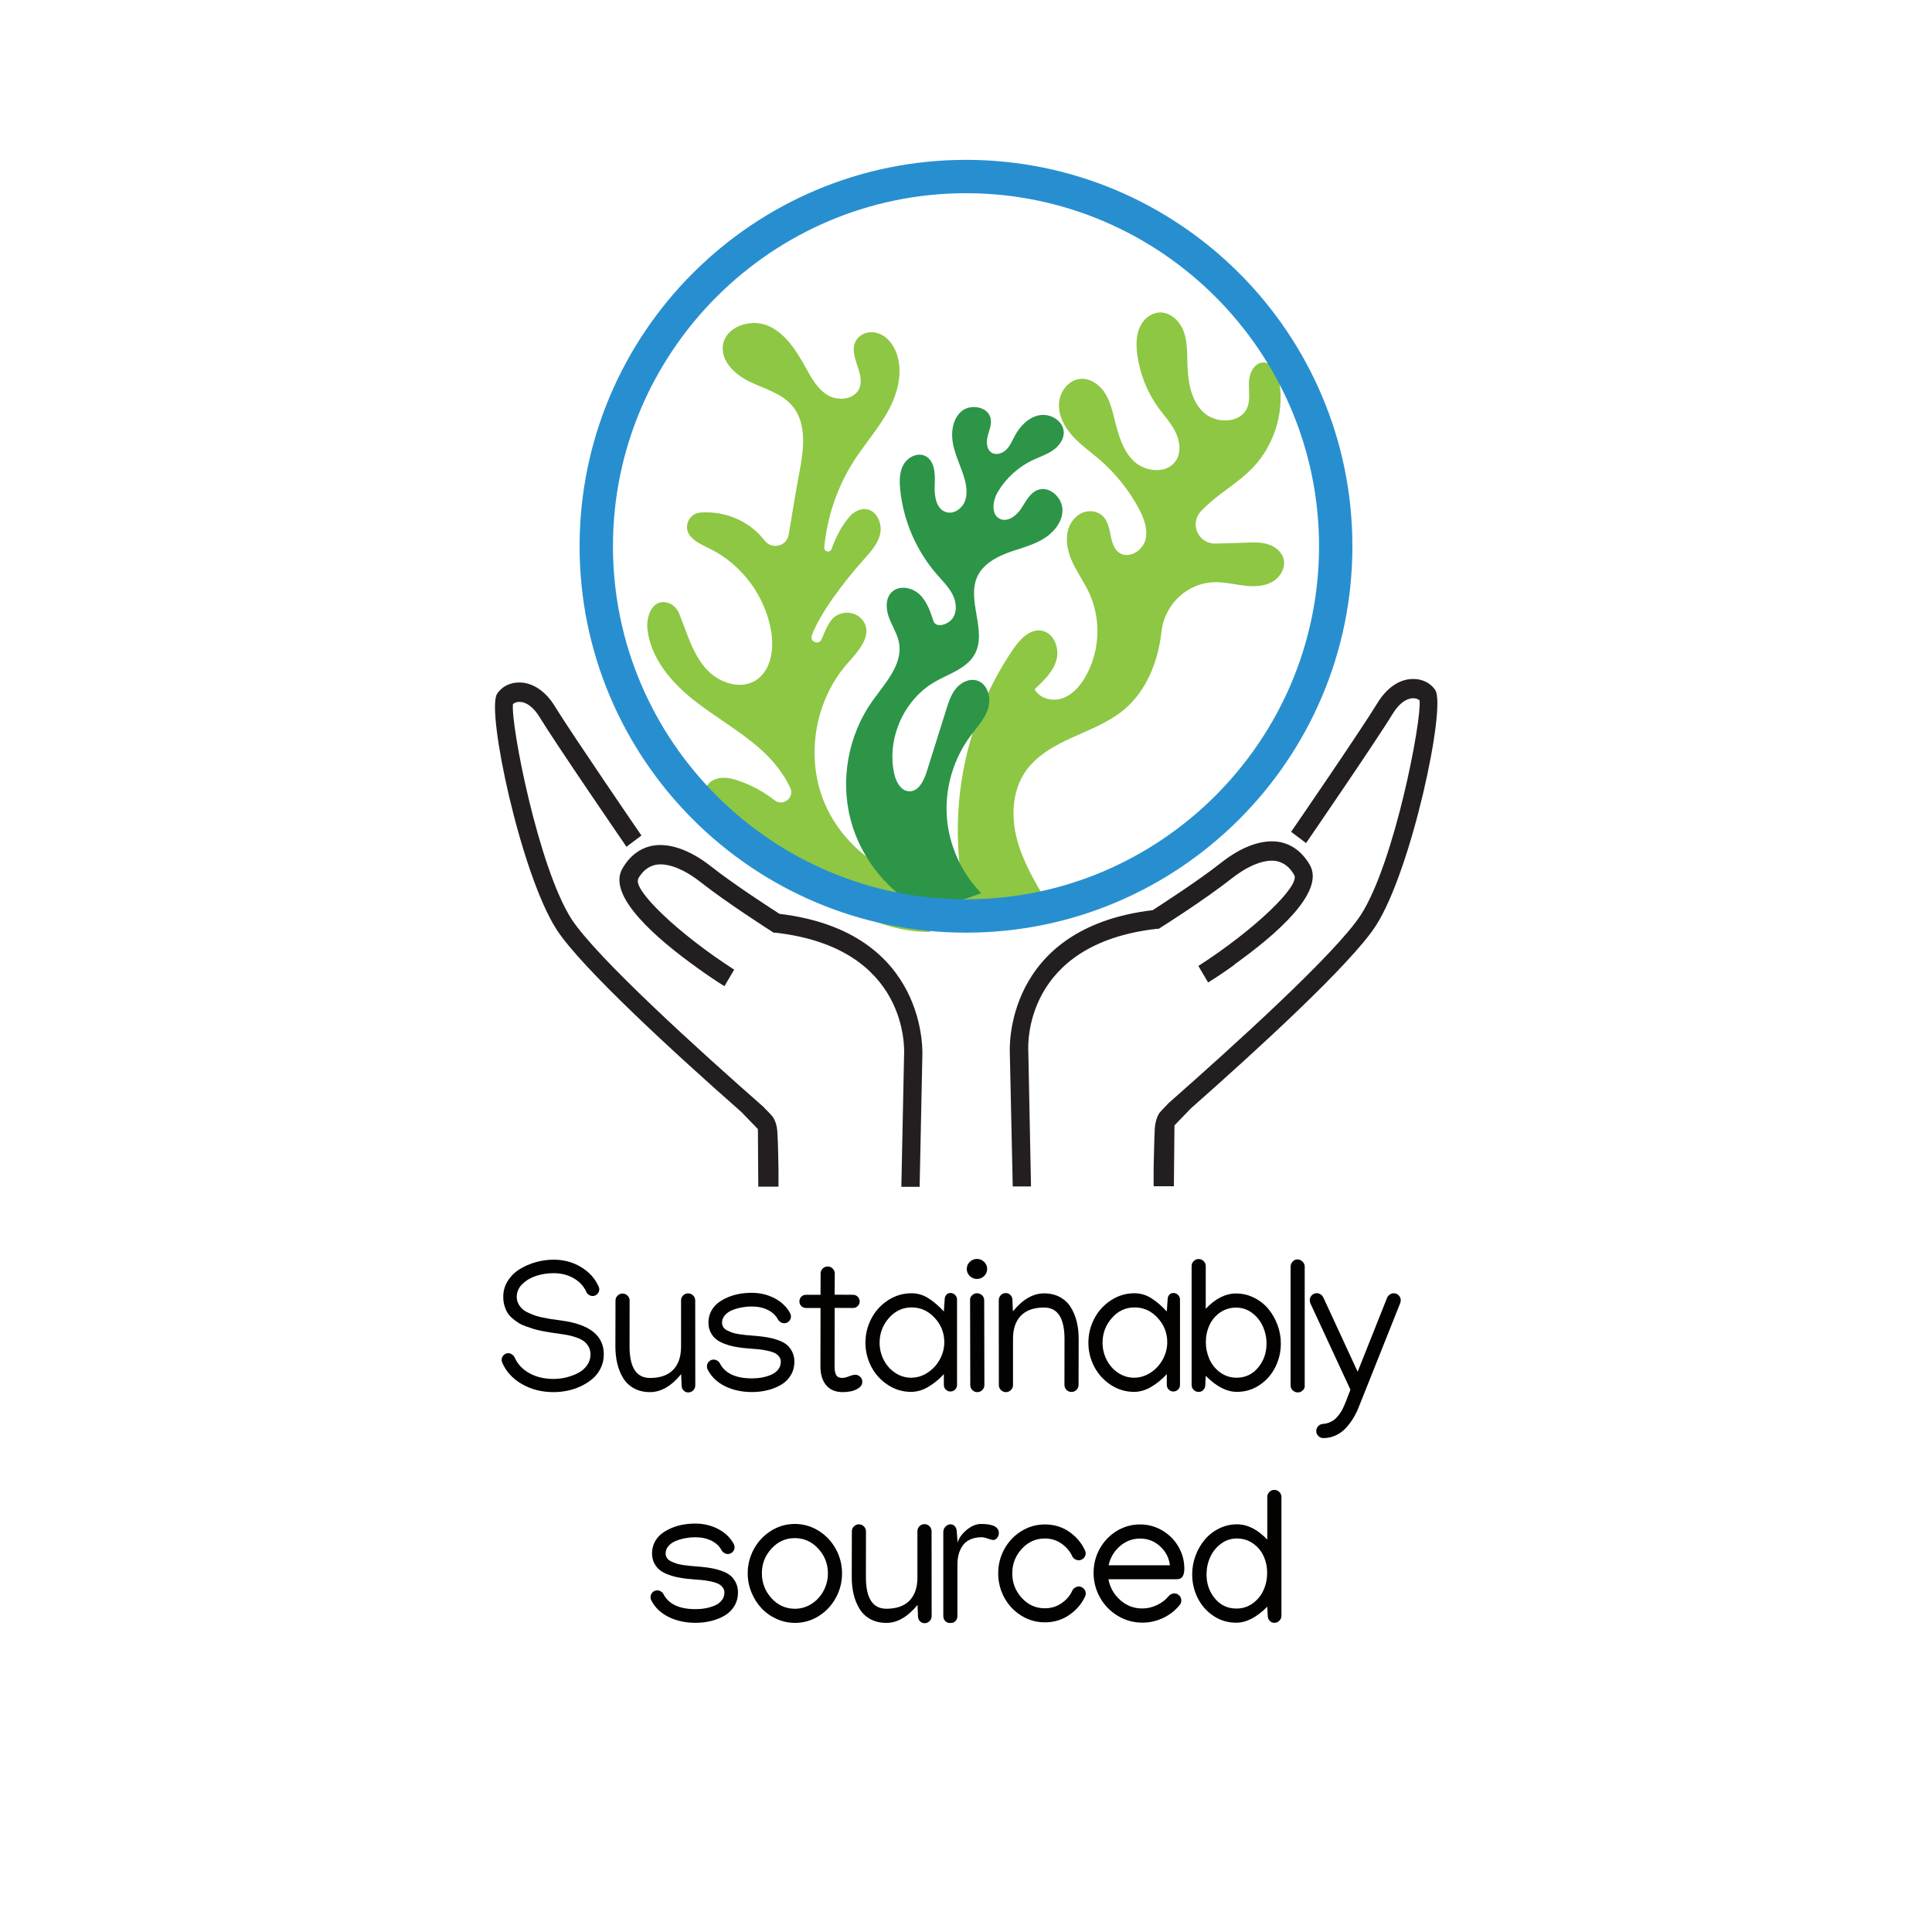
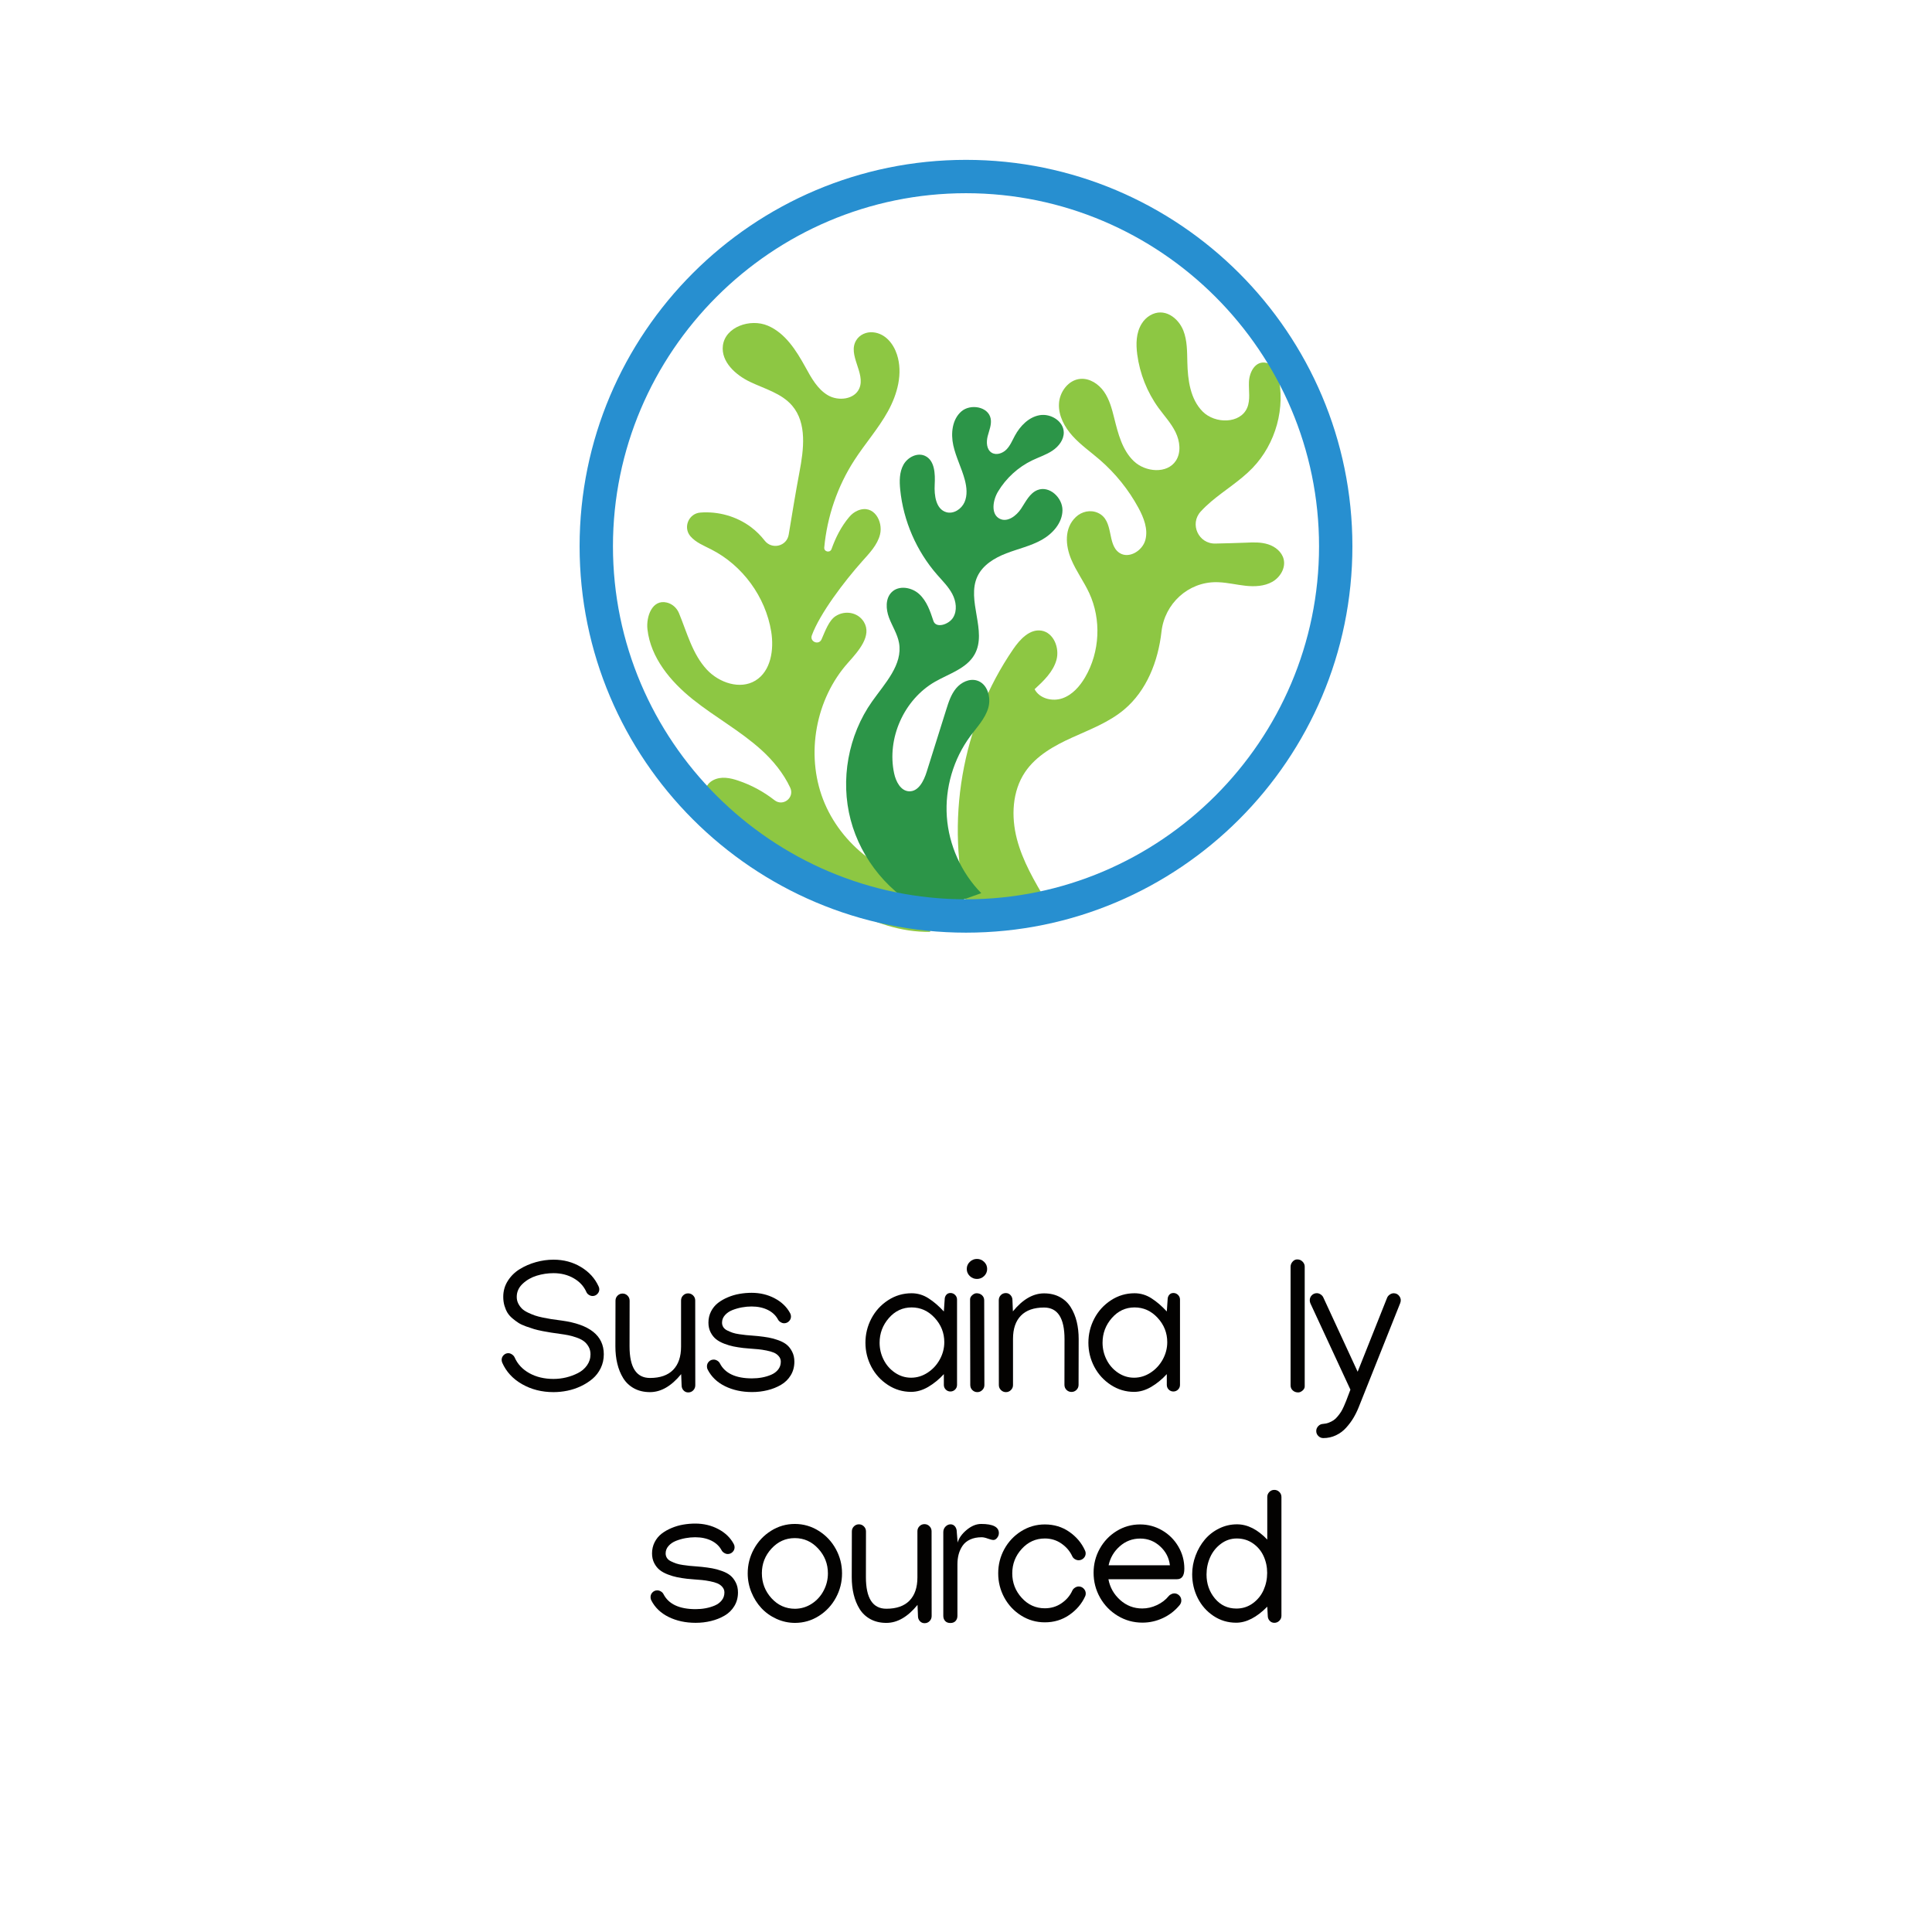
<svg xmlns="http://www.w3.org/2000/svg" version="1.2" preserveAspectRatio="xMidYMid meet" height="1080" viewBox="0 0 810 810" zoomAndPan="magnify" width="1080">
  <defs>
    <clipPath id="fdded4d88b">
-       <path d="M 207 284.586 L 603 284.586 L 603 497.586 L 207 497.586 Z M 207 284.586" />
-     </clipPath>
+       </clipPath>
    <clipPath id="2cf02bf840">
      <path d="M 243 67.02 L 567 67.02 L 567 391.02 L 243 391.02 Z M 243 67.02" />
    </clipPath>
  </defs>
  <g id="77633456f7">
    <g clip-path="url(#fdded4d88b)" clip-rule="nonzero">
      <path d="M 517.75 404.332 C 513.594 407.348 509.68 409.957 506.504 411.91 L 502.426 404.984 C 525.734 389.984 545.215 371.398 542.605 366.832 C 540.73 363.574 538.285 361.699 535.352 361.047 C 530.465 360.066 523.617 362.676 516.609 368.137 C 505.359 377.023 487.27 388.516 486.535 388.926 L 485.801 389.414 L 484.988 389.414 C 428.914 395.773 431.035 438.648 431.117 440.523 L 432.258 497.422 L 424.594 497.422 L 423.371 441.176 C 423.371 440.688 420.438 389.086 483.273 381.59 C 486.781 379.305 502.266 369.359 511.961 361.699 C 520.848 354.688 529.648 351.672 536.738 353.059 C 541.871 354.117 546.109 357.379 549.125 362.594 C 555.809 374.09 534.457 392.266 517.586 404.332 Z M 601.855 289.477 C 599.902 286.379 596.316 284.586 592.32 284.668 C 586.777 284.668 581.32 288.414 577.488 294.773 C 570.805 305.777 541.629 348.328 541.301 348.738 L 547.578 353.465 C 548.801 351.672 577.164 310.344 584.008 299.094 C 586.453 295.102 589.469 292.816 592.402 292.734 C 593.707 292.734 594.602 293.145 595.172 293.633 C 596.07 302.273 584.578 361.781 570.562 383.543 C 560.211 399.602 516.445 439.137 489.875 462.531 C 489.633 462.695 489.469 463.023 489.223 463.266 C 488.082 464.406 486.859 465.629 486.047 466.691 C 486.047 466.691 484.496 468.809 484.172 472.805 C 483.926 476.797 483.684 488.945 483.684 488.945 C 483.602 493.426 483.684 496.77 483.684 497.34 L 492.16 497.34 L 492.402 471.824 L 499.332 464.652 C 526.387 440.77 566.484 404.168 576.836 388.109 C 591.832 364.797 606.34 296.484 601.773 289.395 Z M 267.547 368.383 C 269.422 365.121 271.867 363.246 274.801 362.594 C 279.691 361.617 286.535 364.227 293.543 369.688 C 304.793 378.57 322.883 390.066 323.617 390.555 L 324.352 391.043 L 325.168 391.043 C 381.238 397.402 379.117 440.277 379.039 442.152 L 377.895 497.586 L 385.559 497.586 L 386.699 442.727 C 386.699 442.234 389.633 390.637 326.797 383.137 C 323.293 380.855 307.809 370.91 298.109 363.246 C 289.227 356.238 280.422 353.223 273.332 354.605 C 268.199 355.668 263.961 358.926 260.945 364.145 C 254.262 375.637 275.613 393.816 292.484 405.879 C 296.641 408.895 300.555 411.504 303.73 413.461 L 307.809 406.531 C 284.496 391.531 265.02 372.949 267.629 368.383 Z M 317.75 473.457 L 317.914 497.504 L 326.387 497.504 C 326.387 495.953 326.387 493.59 326.387 490.574 C 326.387 490.574 326.227 478.43 325.898 474.434 C 325.656 470.441 324.023 468.32 324.023 468.32 C 323.211 467.262 321.988 465.957 320.848 464.898 C 320.602 464.652 320.438 464.406 320.195 464.164 C 293.625 440.852 249.859 401.234 239.512 385.176 C 225.656 363.328 214.082 303.824 215.059 295.184 C 215.633 294.691 216.609 294.203 217.832 294.285 C 220.766 294.285 223.781 296.648 226.227 300.645 C 233.07 311.891 261.434 353.223 262.656 355.016 L 268.93 350.285 C 268.605 349.879 239.512 307.328 232.746 296.324 C 228.914 289.883 223.453 286.215 217.914 286.133 C 213.918 286.051 210.332 287.844 208.379 290.941 C 203.812 298.035 218.32 366.344 233.316 389.656 C 243.668 405.715 283.766 442.398 310.82 466.203 L 317.75 473.375 Z M 317.75 473.457" style="stroke:none;fill-rule:nonzero;fill:#231f20;fill-opacity:1;" />
    </g>
    <path d="M 389.93 390.688 C 365.578 391.016 344.469 374.93 325.504 359.641 C 317.141 352.891 308.773 346.141 300.395 339.391 C 297.82 337.316 295.004 334.758 295.719 331.227 C 296.09 329.379 297.406 327.895 299.078 327.051 C 302.438 325.363 306.156 326.148 309.547 327.293 C 315.023 329.137 320.172 331.926 324.719 335.488 C 328.324 338.305 333.242 334.371 331.297 330.223 C 328.496 324.246 324.105 318.84 319.184 314.395 C 310.332 306.383 299.707 300.621 290.398 293.156 C 281.086 285.691 272.793 275.723 271.449 263.867 C 270.836 258.449 273.453 251.199 279.527 252.613 C 281.859 253.156 283.762 254.875 284.676 257.09 C 288.008 265.156 290.312 274.281 296.375 280.773 C 301.508 286.262 310.277 289.238 316.695 285.348 C 323.23 281.371 324.562 272.348 323.332 264.785 C 320.957 250.227 311.332 237.039 298.191 230.348 C 295.117 228.773 291.742 227.461 289.48 224.844 C 289.453 224.812 289.438 224.785 289.41 224.758 C 286.309 221.051 288.766 215.289 293.586 214.902 C 301.109 214.301 308.844 216.477 314.879 221.008 C 317.027 222.625 318.941 224.527 320.586 226.645 C 323.633 230.562 329.867 229.047 330.668 224.141 C 332.113 215.434 333.516 206.723 335.16 198.016 C 336.977 188.461 338.418 177.422 332.086 170.043 C 327.664 164.895 320.645 163.051 314.523 160.133 C 308.387 157.215 302.254 151.664 303.066 144.93 C 304.027 137.023 314.566 133.418 321.902 136.535 C 329.238 139.652 333.816 146.918 337.66 153.895 C 340.121 158.371 342.695 163.121 347.086 165.707 C 351.488 168.297 358.297 167.496 360.285 162.805 C 362.988 156.426 355.25 148.832 358.957 142.699 C 360.414 140.281 363.246 139.051 366.062 139.324 C 371.184 139.809 374.57 144.086 376.059 148.648 C 378.617 156.527 376.258 165.25 372.242 172.5 C 368.223 179.754 362.66 186.016 358.168 192.98 C 351.105 203.906 346.785 216.562 345.57 229.52 C 345.398 231.363 348 231.934 348.617 230.203 C 350.348 225.387 352.621 220.809 356.051 216.734 C 357.023 215.574 358.238 214.633 359.629 214.047 C 366.336 211.258 370.309 218.578 368.965 224.055 C 367.863 228.516 364.477 231.965 361.414 235.395 C 353.922 243.805 343.727 257.219 340.363 266.387 C 339.391 269.059 343.297 270.648 344.441 268.043 C 346 264.469 347.559 260.094 350.348 258.305 C 354.32 255.746 359.699 256.703 362.172 260.723 C 365.691 266.484 359.984 272.891 355.594 277.797 C 341.953 293.027 337.734 316.082 345.082 335.156 C 352.434 354.234 371.055 368.477 391.391 370.609 C 390.602 377.332 390.773 383.938 389.93 390.688 Z M 389.93 390.688" style="stroke:none;fill-rule:nonzero;fill:#8dc743;fill-opacity:1;" />
    <path d="M 509.586 227.887 C 502.504 228.102 498.617 219.68 503.406 214.461 C 504.766 212.973 506.238 211.586 507.738 210.312 C 513.418 205.492 519.91 201.605 525.086 196.242 C 534.898 186.074 539.16 170.801 535.742 157.043 C 535.152 154.684 533.395 152.738 531.035 152.152 C 526.359 151.008 523.801 155.957 523.629 160.117 C 523.469 163.766 524.301 167.582 522.898 170.941 C 520.039 177.75 509.426 177.777 504.223 172.543 C 499.016 167.309 497.973 159.301 497.801 151.922 C 497.688 147.402 497.773 142.758 496.113 138.566 C 493.98 133.219 488.09 128.727 482.141 132.246 C 480.695 133.102 479.496 134.332 478.625 135.762 C 476.277 139.609 476.223 144.215 476.793 148.578 C 477.852 156.641 480.941 164.438 485.715 171.016 C 488.16 174.375 491.051 177.465 492.867 181.211 C 494.684 184.941 495.27 189.648 493.012 193.137 C 489.348 198.785 480.211 197.984 475.348 193.336 C 470.484 188.691 468.758 181.754 467.125 175.219 C 466.168 171.387 465.137 167.48 462.879 164.234 C 460.617 160.988 456.871 158.516 452.938 158.844 C 447.934 159.273 444.188 164.309 443.973 169.328 C 443.742 174.348 446.348 179.121 449.723 182.84 C 453.098 186.559 457.258 189.461 461.062 192.75 C 467.625 198.43 473.16 205.293 477.293 212.914 C 479.539 217.062 481.426 221.852 480.195 226.402 C 478.965 230.949 473.273 234.41 469.344 231.805 C 463.906 228.219 467.227 218.25 460.391 215.059 C 457.258 213.602 453.555 214.387 451.039 216.777 C 446.09 221.469 446.676 228.73 449.137 234.566 C 451.195 239.484 454.441 243.832 456.672 248.668 C 461.793 259.75 461.133 273.32 454.984 283.875 C 452.738 287.723 449.605 291.312 445.402 292.77 C 441.199 294.23 435.82 292.898 433.762 288.953 C 437.582 285.434 441.555 281.66 442.93 276.652 C 444.301 271.648 441.742 265.215 436.621 264.398 C 431.73 263.613 427.656 268 424.852 272.078 C 403.145 303.652 396.051 344.867 405.934 381.891 L 438.723 377.902 C 433.777 369.566 428.758 361.086 426.324 351.703 C 423.895 342.324 424.352 331.727 429.773 323.688 C 434.406 316.824 442 312.621 449.535 309.203 C 457.07 305.785 464.98 302.809 471.316 297.477 C 480.738 289.555 485.559 277.281 486.961 264.812 C 488.277 253.086 498.145 243.992 509.941 244.078 C 510.27 244.078 510.602 244.09 510.93 244.105 C 514.734 244.262 518.48 245.191 522.27 245.594 C 526.059 245.992 530.078 245.809 533.41 243.934 C 536.727 242.059 539.102 238.113 538.172 234.41 C 537.414 231.379 534.668 229.16 531.691 228.219 C 528.719 227.258 525.531 227.359 522.41 227.516 C 518.379 227.703 513.988 227.758 509.586 227.887 Z M 509.586 227.887" style="stroke:none;fill-rule:nonzero;fill:#8dc743;fill-opacity:1;" />
    <path d="M 388.859 382.508 C 373.172 375.086 361.043 360.5 356.637 343.723 C 352.219 326.934 355.609 308.273 365.621 294.102 C 370.98 286.508 378.574 278.672 376.918 269.516 C 376.246 265.785 374.059 262.523 372.727 258.977 C 371.398 255.43 371.141 250.957 373.828 248.281 C 376.859 245.262 382.266 246.191 385.41 249.098 C 388.559 252 390 256.246 391.332 260.32 C 392.406 263.598 397.797 261.852 399.598 258.922 C 401.398 255.988 400.871 252.113 399.27 249.055 C 397.668 246.008 395.164 243.547 392.906 240.961 C 384.238 231.047 378.734 218.391 377.418 205.293 C 377.059 201.73 377.047 197.941 378.789 194.824 C 380.535 191.707 384.566 189.621 387.812 191.121 C 391.918 193.023 392.117 198.672 391.875 203.176 C 391.633 207.695 392.375 213.445 396.707 214.73 C 399.754 215.633 403.086 213.457 404.375 210.555 C 405.66 207.652 405.316 204.277 404.504 201.203 C 403.203 196.27 400.758 191.68 399.668 186.688 C 398.582 181.695 399.199 175.848 403.043 172.5 C 406.891 169.156 414.371 170.484 415.344 175.492 C 415.828 177.965 414.715 180.426 414.086 182.871 C 413.469 185.316 413.582 188.391 415.688 189.75 C 417.602 190.992 420.289 190.121 421.906 188.504 C 423.523 186.887 424.395 184.699 425.48 182.684 C 427.711 178.566 431.332 174.832 435.949 174.059 C 440.57 173.289 445.918 176.59 445.988 181.281 C 446.031 184.398 443.859 187.176 441.27 188.918 C 438.68 190.664 435.664 191.621 432.848 192.965 C 426.898 195.812 421.809 200.445 418.418 206.109 C 416.199 209.812 415.328 215.691 419.234 217.535 C 422.449 219.051 426.082 216.277 428.07 213.316 C 430.043 210.355 431.688 206.738 435.008 205.438 C 439.941 203.492 445.504 208.652 445.445 213.945 C 445.387 219.234 441.355 223.754 436.738 226.344 C 432.117 228.934 426.855 230.078 421.906 231.992 C 416.957 233.895 412.039 236.867 409.793 241.66 C 405.074 251.715 414.027 264.598 408.637 274.309 C 405.305 280.301 397.926 282.418 391.977 285.836 C 378.992 293.301 371.738 309.547 374.859 324.188 C 375.586 327.637 377.59 331.582 381.105 331.754 C 385.082 331.953 387.344 327.363 388.527 323.559 C 391.262 314.879 393.977 306.199 396.707 297.52 C 397.695 294.371 398.727 291.141 400.844 288.594 C 402.945 286.062 406.418 284.363 409.578 285.305 C 414.043 286.637 415.656 292.469 414.297 296.934 C 412.941 301.379 409.594 304.883 406.82 308.617 C 399.699 318.238 396.137 330.438 396.965 342.379 C 397.797 354.32 403.016 365.918 411.395 374.457 Z M 388.859 382.508" style="stroke:none;fill-rule:nonzero;fill:#2c9548;fill-opacity:1;" />
    <g clip-path="url(#2cf02bf840)" clip-rule="nonzero">
      <path d="M 405 391.02 C 315.645 391.02 243 318.379 243 229.02 C 243 139.664 315.645 67.02 405 67.02 C 494.355 67.02 567 139.664 567 229.02 C 567 318.379 494.355 391.02 405 391.02 Z M 405 81.004 C 323.488 81.004 256.984 147.512 256.984 229.02 C 256.984 310.531 323.488 377.039 405 377.039 C 486.512 377.039 553.016 310.531 553.016 229.02 C 553.016 147.512 486.512 81.004 405 81.004 Z M 405 81.004" style="stroke:none;fill-rule:nonzero;fill:#278fd0;fill-opacity:1;" />
    </g>
    <g style="fill:#030201;fill-opacity:1;">
      <g transform="translate(205.569, 582.75)">
        <path d="M 26.5 -54.625 C 30.77 -54.625 34.602 -53.598 38 -51.547 C 41.406 -49.504 43.875 -46.785 45.406 -43.391 C 45.594 -43.016 45.688 -42.617 45.688 -42.203 C 45.688 -41.43 45.406 -40.77 44.844 -40.219 C 44.289 -39.664 43.633 -39.391 42.875 -39.391 C 42.344 -39.391 41.82 -39.551 41.312 -39.875 C 40.801 -40.207 40.453 -40.613 40.266 -41.094 C 39.18 -43.52 37.406 -45.438 34.938 -46.844 C 32.477 -48.258 29.664 -48.969 26.5 -48.969 C 24.102 -48.969 21.766 -48.617 19.484 -47.922 C 17.203 -47.223 15.227 -46.094 13.562 -44.531 C 11.906 -42.977 11.078 -41.145 11.078 -39.031 C 11.078 -38.008 11.289 -37.078 11.719 -36.234 C 12.156 -35.391 12.676 -34.672 13.281 -34.078 C 13.895 -33.484 14.75 -32.926 15.844 -32.406 C 16.938 -31.895 17.91 -31.492 18.766 -31.203 C 19.617 -30.91 20.75 -30.617 22.156 -30.328 C 23.57 -30.047 24.676 -29.844 25.469 -29.719 C 26.258 -29.602 27.344 -29.453 28.719 -29.266 C 29.238 -29.191 29.617 -29.141 29.859 -29.109 C 41.672 -27.504 47.578 -22.785 47.578 -14.953 C 47.578 -12.867 47.148 -10.941 46.297 -9.172 C 45.441 -7.41 44.301 -5.922 42.875 -4.703 C 41.445 -3.492 39.812 -2.453 37.969 -1.578 C 36.125 -0.711 34.234 -0.082 32.297 0.312 C 30.359 0.707 28.426 0.906 26.5 0.906 C 21.594 0.906 17.191 -0.207 13.297 -2.438 C 9.41 -4.664 6.641 -7.676 4.984 -11.469 C 4.828 -11.895 4.75 -12.273 4.75 -12.609 C 4.75 -13.379 5.023 -14.039 5.578 -14.594 C 6.129 -15.145 6.785 -15.422 7.547 -15.422 C 8.055 -15.422 8.566 -15.25 9.078 -14.906 C 9.586 -14.562 9.953 -14.156 10.172 -13.688 C 11.41 -10.863 13.477 -8.645 16.375 -7.031 C 19.27 -5.426 22.645 -4.625 26.5 -4.625 C 28.27 -4.625 30.031 -4.832 31.781 -5.25 C 33.531 -5.676 35.18 -6.285 36.734 -7.078 C 38.297 -7.867 39.562 -8.945 40.531 -10.312 C 41.508 -11.688 42 -13.234 42 -14.953 C 42 -16.16 41.723 -17.238 41.172 -18.188 C 40.617 -19.145 39.945 -19.91 39.156 -20.484 C 38.363 -21.066 37.344 -21.57 36.094 -22 C 34.844 -22.438 33.707 -22.754 32.688 -22.953 C 31.676 -23.148 30.484 -23.344 29.109 -23.531 C 27.609 -23.738 26.414 -23.91 25.531 -24.047 C 24.645 -24.18 23.457 -24.391 21.969 -24.672 C 20.477 -24.961 19.266 -25.25 18.328 -25.531 C 17.391 -25.812 16.281 -26.18 15 -26.641 C 13.727 -27.098 12.68 -27.582 11.859 -28.094 C 11.047 -28.613 10.191 -29.25 9.297 -30 C 8.398 -30.75 7.691 -31.551 7.172 -32.406 C 6.66 -33.27 6.238 -34.266 5.906 -35.391 C 5.582 -36.523 5.422 -37.754 5.422 -39.078 C 5.422 -41.504 6.055 -43.723 7.328 -45.734 C 8.609 -47.754 10.273 -49.395 12.328 -50.656 C 14.391 -51.926 16.645 -52.906 19.094 -53.594 C 21.551 -54.281 24.02 -54.625 26.5 -54.625 Z M 26.5 -54.625" style="stroke:none" />
      </g>
    </g>
    <g style="fill:#030201;fill-opacity:1;">
      <g transform="translate(253.27, 582.75)">
        <path d="M 35.266 1.031 C 34.473 1.031 33.812 0.738 33.281 0.156 C 32.758 -0.426 32.5 -1.125 32.5 -1.938 L 32.312 -6.641 C 28.195 -1.609 23.844 0.906 19.25 0.906 C 16.719 0.906 14.492 0.383 12.578 -0.656 C 10.672 -1.695 9.156 -3.117 8.031 -4.922 C 6.914 -6.734 6.086 -8.758 5.547 -11 C 5.004 -13.238 4.734 -15.664 4.734 -18.281 L 4.781 -37.453 C 4.781 -38.273 5.066 -38.973 5.641 -39.547 C 6.223 -40.129 6.922 -40.422 7.734 -40.422 C 8.555 -40.422 9.254 -40.129 9.828 -39.547 C 10.41 -38.973 10.703 -38.266 10.703 -37.422 L 10.672 -18.281 C 10.672 -9.445 13.531 -5.031 19.25 -5.031 C 23.5 -5.031 26.727 -6.16 28.938 -8.422 C 31.156 -10.691 32.266 -13.938 32.266 -18.156 L 32.266 -37.531 C 32.266 -38.352 32.551 -39.051 33.125 -39.625 C 33.707 -40.207 34.406 -40.5 35.219 -40.5 C 36.039 -40.5 36.742 -40.207 37.328 -39.625 C 37.91 -39.051 38.203 -38.344 38.203 -37.5 L 38.234 -1.984 C 38.234 -1.141 37.945 -0.426 37.375 0.156 C 36.812 0.738 36.109 1.031 35.266 1.031 Z M 35.266 1.031" style="stroke:none" />
      </g>
    </g>
    <g style="fill:#030201;fill-opacity:1;">
      <g transform="translate(291.639, 582.75)">
        <path d="M 23.5 -40.734 C 27.031 -40.734 30.25 -39.961 33.156 -38.422 C 36.07 -36.879 38.227 -34.801 39.625 -32.188 C 39.863 -31.77 39.984 -31.312 39.984 -30.812 C 39.984 -30.02 39.695 -29.348 39.125 -28.797 C 38.562 -28.242 37.883 -27.969 37.094 -27.969 C 36.625 -27.969 36.141 -28.117 35.641 -28.422 C 35.141 -28.723 34.781 -29.082 34.562 -29.5 C 33.613 -31.27 32.172 -32.629 30.234 -33.578 C 28.297 -34.523 26.035 -35 23.453 -35 C 22.129 -35 20.781 -34.875 19.406 -34.625 C 18.039 -34.375 16.719 -34 15.438 -33.5 C 14.164 -33 13.117 -32.285 12.297 -31.359 C 11.484 -30.441 11.078 -29.398 11.078 -28.234 C 11.078 -27.523 11.258 -26.883 11.625 -26.312 C 12 -25.75 12.547 -25.289 13.266 -24.938 C 13.992 -24.582 14.738 -24.27 15.5 -24 C 16.27 -23.738 17.203 -23.531 18.297 -23.375 C 19.391 -23.219 20.32 -23.098 21.094 -23.016 C 21.875 -22.941 22.816 -22.863 23.922 -22.781 C 25.035 -22.695 25.816 -22.629 26.266 -22.578 C 27.922 -22.398 29.375 -22.195 30.625 -21.969 C 31.883 -21.75 33.234 -21.379 34.672 -20.859 C 36.109 -20.348 37.281 -19.723 38.188 -18.984 C 39.094 -18.242 39.852 -17.266 40.469 -16.047 C 41.094 -14.836 41.406 -13.441 41.406 -11.859 C 41.406 -9.723 40.895 -7.816 39.875 -6.141 C 38.863 -4.473 37.5 -3.141 35.781 -2.141 C 34.07 -1.141 32.188 -0.391 30.125 0.109 C 28.07 0.617 25.914 0.875 23.656 0.875 C 19.438 0.875 15.672 0.062 12.359 -1.562 C 9.047 -3.188 6.613 -5.516 5.062 -8.547 C 4.852 -8.91 4.75 -9.359 4.75 -9.891 C 4.75 -10.68 5.023 -11.352 5.578 -11.906 C 6.129 -12.457 6.801 -12.734 7.594 -12.734 C 8.094 -12.734 8.594 -12.582 9.094 -12.281 C 9.594 -11.977 9.953 -11.602 10.172 -11.156 C 12.328 -6.957 16.82 -4.859 23.656 -4.859 C 25.102 -4.859 26.5 -4.984 27.844 -5.234 C 29.188 -5.484 30.461 -5.863 31.672 -6.375 C 32.891 -6.895 33.867 -7.625 34.609 -8.562 C 35.348 -9.5 35.719 -10.598 35.719 -11.859 C 35.719 -12.734 35.43 -13.5 34.859 -14.156 C 34.297 -14.812 33.609 -15.312 32.797 -15.656 C 31.992 -16 30.957 -16.297 29.688 -16.547 C 28.426 -16.797 27.305 -16.969 26.328 -17.062 C 25.359 -17.156 24.207 -17.25 22.875 -17.344 C 21.551 -17.438 20.598 -17.52 20.016 -17.594 C 18.453 -17.781 17.066 -18 15.859 -18.25 C 14.648 -18.5 13.359 -18.883 11.984 -19.406 C 10.609 -19.938 9.469 -20.566 8.562 -21.297 C 7.656 -22.023 6.895 -22.984 6.281 -24.172 C 5.676 -25.359 5.375 -26.711 5.375 -28.234 C 5.375 -29.922 5.734 -31.477 6.453 -32.906 C 7.18 -34.332 8.148 -35.52 9.359 -36.469 C 10.578 -37.414 11.977 -38.219 13.562 -38.875 C 15.145 -39.539 16.766 -40.016 18.422 -40.297 C 20.086 -40.586 21.781 -40.734 23.5 -40.734 Z M 23.5 -40.734" style="stroke:none" />
      </g>
    </g>
    <g style="fill:#030201;fill-opacity:1;">
      <g transform="translate(333.171, 582.75)">
-         <path d="M 10.875 -48.812 C 10.875 -49.625 11.16 -50.316 11.734 -50.891 C 12.316 -51.473 13.016 -51.766 13.828 -51.766 C 14.648 -51.766 15.352 -51.473 15.938 -50.891 C 16.52 -50.316 16.812 -49.625 16.812 -48.812 L 16.766 -39.953 L 24.484 -39.906 C 25.242 -39.906 25.895 -39.633 26.438 -39.094 C 26.977 -38.551 27.25 -37.895 27.25 -37.125 C 27.25 -36.363 26.977 -35.711 26.438 -35.172 C 25.895 -34.641 25.242 -34.375 24.484 -34.375 L 16.766 -34.406 L 16.734 -9.734 C 16.734 -8.172 16.961 -7 17.422 -6.219 C 17.879 -5.445 18.719 -5.062 19.938 -5.062 C 20.727 -5.062 21.676 -5.281 22.781 -5.719 C 23.883 -6.156 24.754 -6.375 25.391 -6.375 C 26.211 -6.375 26.91 -6.082 27.484 -5.5 C 28.066 -4.914 28.359 -4.219 28.359 -3.406 C 28.359 -2.375 27.863 -1.516 26.875 -0.828 C 25.883 -0.141 24.805 0.316 23.641 0.547 C 22.484 0.785 21.328 0.906 20.172 0.906 C 17.141 0.906 14.816 -0.062 13.203 -2 C 11.598 -3.938 10.797 -6.539 10.797 -9.812 L 10.844 -34.375 L 4.75 -34.375 C 3.977 -34.375 3.32 -34.641 2.781 -35.172 C 2.25 -35.711 1.984 -36.363 1.984 -37.125 C 1.984 -37.895 2.25 -38.551 2.781 -39.094 C 3.32 -39.633 3.977 -39.906 4.75 -39.906 L 10.844 -39.906 Z M 10.875 -48.812" style="stroke:none" />
-       </g>
+         </g>
    </g>
    <g style="fill:#030201;fill-opacity:1;">
      <g transform="translate(358.885, 582.75)">
        <path d="M 23.297 -40.547 C 25.848 -40.547 28.219 -39.836 30.406 -38.422 C 32.602 -37.016 34.742 -35.176 36.828 -32.906 L 37.172 -37.891 C 37.172 -38.68 37.391 -39.336 37.828 -39.859 C 38.266 -40.391 38.852 -40.656 39.594 -40.656 C 40.352 -40.656 41.004 -40.383 41.547 -39.844 C 42.086 -39.301 42.359 -38.648 42.359 -37.891 L 42.359 -2.141 C 42.359 -1.367 42.086 -0.711 41.547 -0.172 C 41.004 0.367 40.348 0.641 39.578 0.641 C 38.816 0.641 38.164 0.367 37.625 -0.172 C 37.094 -0.711 36.828 -1.367 36.828 -2.141 L 36.828 -6.641 C 34.848 -4.484 32.672 -2.703 30.297 -1.297 C 27.922 0.098 25.52 0.797 23.094 0.797 C 19.594 0.797 16.359 -0.164 13.391 -2.094 C 10.422 -4.02 8.102 -6.555 6.438 -9.703 C 4.781 -12.859 3.953 -16.227 3.953 -19.812 C 3.953 -23.395 4.781 -26.77 6.438 -29.938 C 8.102 -33.102 10.43 -35.66 13.422 -37.609 C 16.422 -39.566 19.711 -40.547 23.297 -40.547 Z M 37.016 -20.047 C 37.016 -23.922 35.672 -27.316 32.984 -30.234 C 30.297 -33.148 27.078 -34.609 23.328 -34.609 C 19.555 -34.609 16.375 -33.125 13.781 -30.156 C 11.188 -27.188 9.891 -23.738 9.891 -19.812 C 9.891 -17.281 10.457 -14.895 11.594 -12.656 C 12.727 -10.414 14.32 -8.602 16.375 -7.219 C 18.426 -5.832 20.664 -5.141 23.094 -5.141 C 25.551 -5.141 27.859 -5.844 30.016 -7.25 C 32.18 -8.664 33.891 -10.52 35.141 -12.812 C 36.391 -15.102 37.016 -17.516 37.016 -20.047 Z M 37.016 -20.047" style="stroke:none" />
      </g>
    </g>
    <g style="fill:#030201;fill-opacity:1;">
      <g transform="translate(401.367, 582.75)">
        <path d="M 11.234 -47.766 C 10.391 -46.953 9.383 -46.547 8.219 -46.547 C 7.062 -46.547 6.062 -46.953 5.219 -47.766 C 4.375 -48.586 3.953 -49.578 3.953 -50.734 C 3.953 -51.898 4.375 -52.891 5.219 -53.703 C 6.062 -54.523 7.062 -54.938 8.219 -54.938 C 9.383 -54.938 10.391 -54.523 11.234 -53.703 C 12.078 -52.891 12.5 -51.898 12.5 -50.734 C 12.5 -49.578 12.078 -48.586 11.234 -47.766 Z M 5.344 -37.969 C 5.344 -38.625 5.645 -39.219 6.25 -39.75 C 6.852 -40.281 7.457 -40.547 8.062 -40.547 C 8.988 -40.547 9.754 -40.266 10.359 -39.703 C 10.961 -39.148 11.266 -38.426 11.266 -37.531 L 11.344 -2.062 C 11.344 -1.238 11.051 -0.539 10.469 0.031 C 9.895 0.613 9.195 0.906 8.375 0.906 C 7.562 0.906 6.863 0.613 6.281 0.031 C 5.707 -0.539 5.422 -1.25 5.422 -2.094 Z M 5.344 -37.969" style="stroke:none" />
      </g>
    </g>
    <g style="fill:#030201;fill-opacity:1;">
      <g transform="translate(413.991, 582.75)">
        <path d="M 7.719 -40.625 C 8.508 -40.625 9.164 -40.332 9.688 -39.75 C 10.219 -39.164 10.484 -38.469 10.484 -37.656 L 10.672 -32.953 C 14.785 -37.984 19.141 -40.5 23.734 -40.5 C 26.266 -40.5 28.484 -39.977 30.391 -38.938 C 32.305 -37.895 33.82 -36.469 34.938 -34.656 C 36.062 -32.852 36.895 -30.832 37.438 -28.594 C 37.977 -26.352 38.25 -23.926 38.25 -21.312 L 38.203 -2.141 C 38.203 -1.316 37.91 -0.613 37.328 -0.031 C 36.754 0.539 36.055 0.828 35.234 0.828 C 34.422 0.828 33.723 0.539 33.141 -0.031 C 32.566 -0.613 32.281 -1.328 32.281 -2.172 L 32.312 -21.312 C 32.312 -30.145 29.453 -34.562 23.734 -34.562 C 19.484 -34.562 16.25 -33.426 14.031 -31.156 C 11.82 -28.895 10.719 -25.656 10.719 -21.438 L 10.719 -2.062 C 10.719 -1.238 10.426 -0.539 9.844 0.031 C 9.27 0.613 8.57 0.906 7.75 0.906 C 6.938 0.906 6.238 0.613 5.656 0.031 C 5.07 -0.539 4.781 -1.25 4.781 -2.094 L 4.75 -37.609 C 4.75 -38.453 5.031 -39.164 5.594 -39.75 C 6.164 -40.332 6.875 -40.625 7.719 -40.625 Z M 7.719 -40.625" style="stroke:none" />
      </g>
    </g>
    <g style="fill:#030201;fill-opacity:1;">
      <g transform="translate(452.36, 582.75)">
        <path d="M 23.297 -40.547 C 25.848 -40.547 28.219 -39.836 30.406 -38.422 C 32.602 -37.016 34.742 -35.176 36.828 -32.906 L 37.172 -37.891 C 37.172 -38.68 37.391 -39.336 37.828 -39.859 C 38.266 -40.391 38.852 -40.656 39.594 -40.656 C 40.352 -40.656 41.004 -40.383 41.547 -39.844 C 42.086 -39.301 42.359 -38.648 42.359 -37.891 L 42.359 -2.141 C 42.359 -1.367 42.086 -0.711 41.547 -0.172 C 41.004 0.367 40.348 0.641 39.578 0.641 C 38.816 0.641 38.164 0.367 37.625 -0.172 C 37.094 -0.711 36.828 -1.367 36.828 -2.141 L 36.828 -6.641 C 34.848 -4.484 32.672 -2.703 30.297 -1.297 C 27.922 0.098 25.52 0.797 23.094 0.797 C 19.594 0.797 16.359 -0.164 13.391 -2.094 C 10.422 -4.02 8.102 -6.555 6.438 -9.703 C 4.781 -12.859 3.953 -16.227 3.953 -19.812 C 3.953 -23.395 4.781 -26.77 6.438 -29.938 C 8.102 -33.102 10.43 -35.66 13.422 -37.609 C 16.422 -39.566 19.711 -40.547 23.297 -40.547 Z M 37.016 -20.047 C 37.016 -23.922 35.672 -27.316 32.984 -30.234 C 30.297 -33.148 27.078 -34.609 23.328 -34.609 C 19.555 -34.609 16.375 -33.125 13.781 -30.156 C 11.188 -27.188 9.891 -23.738 9.891 -19.812 C 9.891 -17.281 10.457 -14.895 11.594 -12.656 C 12.727 -10.414 14.32 -8.602 16.375 -7.219 C 18.426 -5.832 20.664 -5.141 23.094 -5.141 C 25.551 -5.141 27.859 -5.844 30.016 -7.25 C 32.18 -8.664 33.891 -10.52 35.141 -12.812 C 36.391 -15.102 37.016 -17.516 37.016 -20.047 Z M 37.016 -20.047" style="stroke:none" />
      </g>
    </g>
    <g style="fill:#030201;fill-opacity:1;">
      <g transform="translate(494.841, 582.75)">
-         <path d="M 23.734 0.797 C 19.461 0.797 15.109 -1.445 10.672 -5.938 L 10.484 -2.141 C 10.484 -1.316 10.219 -0.613 9.688 -0.031 C 9.164 0.539 8.508 0.828 7.719 0.828 C 6.895 0.828 6.191 0.539 5.609 -0.031 C 5.035 -0.613 4.75 -1.316 4.75 -2.141 L 4.75 -51.938 C 4.75 -52.75 5.035 -53.441 5.609 -54.016 C 6.191 -54.598 6.891 -54.891 7.703 -54.891 C 8.523 -54.891 9.223 -54.598 9.797 -54.016 C 10.379 -53.441 10.672 -52.75 10.672 -51.938 L 10.672 -34.047 C 14.734 -38.316 18.969 -40.453 23.375 -40.453 C 26.039 -40.453 28.551 -39.863 30.906 -38.688 C 33.27 -37.52 35.258 -35.969 36.875 -34.031 C 38.5 -32.094 39.785 -29.859 40.734 -27.328 C 41.68 -24.797 42.156 -22.195 42.156 -19.531 C 42.156 -15.977 41.379 -12.648 39.828 -9.547 C 38.273 -6.453 36.07 -3.953 33.219 -2.047 C 30.375 -0.148 27.211 0.797 23.734 0.797 Z M 23.609 -5.141 C 27.273 -5.141 30.281 -6.551 32.625 -9.375 C 34.977 -12.195 36.156 -15.547 36.156 -19.422 C 36.156 -21.973 35.641 -24.391 34.609 -26.672 C 33.578 -28.953 32.07 -30.832 30.094 -32.312 C 28.113 -33.789 25.898 -34.531 23.453 -34.531 C 20.898 -34.531 18.633 -33.836 16.656 -32.453 C 14.676 -31.066 13.191 -29.285 12.203 -27.109 C 11.211 -24.93 10.719 -22.594 10.719 -20.094 C 10.719 -17.562 11.219 -15.164 12.219 -12.906 C 13.219 -10.656 14.727 -8.797 16.75 -7.328 C 18.77 -5.867 21.055 -5.141 23.609 -5.141 Z M 23.609 -5.141" style="stroke:none" />
-       </g>
+         </g>
    </g>
    <g style="fill:#030201;fill-opacity:1;">
      <g transform="translate(536.334, 582.75)">
        <path d="M 7.516 -54.734 C 8.441 -54.734 9.195 -54.422 9.781 -53.797 C 10.375 -53.18 10.672 -52.492 10.672 -51.734 L 10.672 -1.5 C 10.672 -0.844 10.367 -0.258 9.766 0.25 C 9.16 0.77 8.555 1.031 7.953 1.031 C 7.023 1.031 6.258 0.75 5.656 0.188 C 5.051 -0.363 4.75 -1.07 4.75 -1.938 L 4.75 -51.656 C 4.75 -52.445 5.023 -53.156 5.578 -53.781 C 6.129 -54.414 6.773 -54.734 7.516 -54.734 Z M 7.516 -54.734" style="stroke:none" />
      </g>
    </g>
    <g style="fill:#030201;fill-opacity:1;">
      <g transform="translate(547.139, 582.75)">
        <path d="M 4.938 -40.578 C 5.5 -40.578 6.035 -40.406 6.547 -40.062 C 7.055 -39.719 7.422 -39.312 7.641 -38.844 L 22.062 -7.641 L 34.406 -38.641 C 34.613 -39.172 34.984 -39.617 35.516 -39.984 C 36.047 -40.359 36.598 -40.547 37.172 -40.547 C 38.203 -40.547 39.016 -40.113 39.609 -39.25 C 40.203 -38.395 40.301 -37.453 39.906 -36.422 L 22.469 7.312 C 21.832 8.895 21.098 10.379 20.266 11.766 C 19.441 13.148 18.426 14.508 17.219 15.844 C 16.02 17.176 14.602 18.227 12.969 19 C 11.332 19.781 9.566 20.172 7.672 20.172 C 6.859 20.172 6.16 19.879 5.578 19.297 C 4.992 18.723 4.703 18.023 4.703 17.203 C 4.703 16.441 4.977 15.766 5.531 15.172 C 6.094 14.578 6.754 14.266 7.516 14.234 C 8.379 14.18 9.203 14.004 9.984 13.703 C 10.766 13.398 11.441 13.051 12.016 12.656 C 12.598 12.258 13.172 11.711 13.734 11.016 C 14.305 10.316 14.77 9.68 15.125 9.109 C 15.477 8.547 15.863 7.797 16.281 6.859 C 16.707 5.922 17.031 5.156 17.25 4.562 C 17.477 3.969 17.785 3.156 18.172 2.125 C 18.555 1.102 18.844 0.352 19.031 -0.125 L 2.25 -36.312 C 2.07 -36.727 1.984 -37.16 1.984 -37.609 C 1.984 -38.43 2.27 -39.129 2.844 -39.703 C 3.426 -40.285 4.125 -40.578 4.938 -40.578 Z M 4.938 -40.578" style="stroke:none" />
      </g>
    </g>
    <g style="fill:#030201;fill-opacity:1;">
      <g transform="translate(584.647, 582.75)">
-         <path d="" style="stroke:none" />
-       </g>
+         </g>
    </g>
    <g style="fill:#030201;fill-opacity:1;">
      <g transform="translate(267.995, 679.5)">
        <path d="M 23.5 -40.734 C 27.031 -40.734 30.25 -39.961 33.156 -38.422 C 36.07 -36.879 38.227 -34.801 39.625 -32.188 C 39.863 -31.77 39.984 -31.312 39.984 -30.812 C 39.984 -30.02 39.695 -29.348 39.125 -28.797 C 38.562 -28.242 37.883 -27.969 37.094 -27.969 C 36.625 -27.969 36.141 -28.117 35.641 -28.422 C 35.141 -28.723 34.781 -29.082 34.562 -29.5 C 33.613 -31.27 32.172 -32.629 30.234 -33.578 C 28.297 -34.523 26.035 -35 23.453 -35 C 22.129 -35 20.781 -34.875 19.406 -34.625 C 18.039 -34.375 16.719 -34 15.438 -33.5 C 14.164 -33 13.117 -32.285 12.297 -31.359 C 11.484 -30.441 11.078 -29.398 11.078 -28.234 C 11.078 -27.523 11.258 -26.883 11.625 -26.312 C 12 -25.75 12.547 -25.289 13.266 -24.938 C 13.992 -24.582 14.738 -24.27 15.5 -24 C 16.27 -23.738 17.203 -23.531 18.297 -23.375 C 19.391 -23.219 20.32 -23.098 21.094 -23.016 C 21.875 -22.941 22.816 -22.863 23.922 -22.781 C 25.035 -22.695 25.816 -22.629 26.266 -22.578 C 27.922 -22.398 29.375 -22.195 30.625 -21.969 C 31.883 -21.75 33.234 -21.379 34.672 -20.859 C 36.109 -20.348 37.281 -19.723 38.188 -18.984 C 39.094 -18.242 39.852 -17.266 40.469 -16.047 C 41.094 -14.836 41.406 -13.441 41.406 -11.859 C 41.406 -9.723 40.895 -7.816 39.875 -6.141 C 38.863 -4.473 37.5 -3.141 35.781 -2.141 C 34.07 -1.141 32.188 -0.391 30.125 0.109 C 28.07 0.617 25.914 0.875 23.656 0.875 C 19.438 0.875 15.672 0.062 12.359 -1.562 C 9.047 -3.188 6.613 -5.516 5.062 -8.547 C 4.852 -8.91 4.75 -9.359 4.75 -9.891 C 4.75 -10.68 5.023 -11.352 5.578 -11.906 C 6.129 -12.457 6.801 -12.734 7.594 -12.734 C 8.094 -12.734 8.594 -12.582 9.094 -12.281 C 9.594 -11.977 9.953 -11.602 10.172 -11.156 C 12.328 -6.957 16.82 -4.859 23.656 -4.859 C 25.102 -4.859 26.5 -4.984 27.844 -5.234 C 29.188 -5.484 30.461 -5.863 31.672 -6.375 C 32.891 -6.895 33.867 -7.625 34.609 -8.562 C 35.348 -9.5 35.719 -10.598 35.719 -11.859 C 35.719 -12.734 35.43 -13.5 34.859 -14.156 C 34.297 -14.812 33.609 -15.312 32.797 -15.656 C 31.992 -16 30.957 -16.297 29.688 -16.547 C 28.426 -16.797 27.305 -16.969 26.328 -17.062 C 25.359 -17.156 24.207 -17.25 22.875 -17.344 C 21.551 -17.438 20.598 -17.52 20.016 -17.594 C 18.453 -17.781 17.066 -18 15.859 -18.25 C 14.648 -18.5 13.359 -18.883 11.984 -19.406 C 10.609 -19.938 9.469 -20.566 8.562 -21.297 C 7.656 -22.023 6.895 -22.984 6.281 -24.172 C 5.676 -25.359 5.375 -26.711 5.375 -28.234 C 5.375 -29.922 5.734 -31.477 6.453 -32.906 C 7.18 -34.332 8.148 -35.52 9.359 -36.469 C 10.578 -37.414 11.977 -38.219 13.562 -38.875 C 15.145 -39.539 16.766 -40.016 18.422 -40.297 C 20.086 -40.586 21.781 -40.734 23.5 -40.734 Z M 23.5 -40.734" style="stroke:none" />
      </g>
    </g>
    <g style="fill:#030201;fill-opacity:1;">
      <g transform="translate(309.527, 679.5)">
        <path d="M 23.688 -40.578 C 27.301 -40.578 30.633 -39.617 33.688 -37.703 C 36.75 -35.797 39.148 -33.254 40.891 -30.078 C 42.629 -26.898 43.5 -23.488 43.5 -19.844 C 43.5 -16.207 42.641 -12.805 40.922 -9.641 C 39.211 -6.484 36.844 -3.941 33.812 -2.016 C 30.781 -0.086 27.457 0.883 23.844 0.906 C 21.102 0.906 18.492 0.344 16.016 -0.781 C 13.535 -1.914 11.422 -3.426 9.672 -5.312 C 7.922 -7.195 6.531 -9.406 5.5 -11.938 C 4.469 -14.469 3.953 -17.109 3.953 -19.859 C 3.953 -23.492 4.82 -26.898 6.562 -30.078 C 8.301 -33.254 10.691 -35.797 13.734 -37.703 C 16.785 -39.617 20.102 -40.578 23.688 -40.578 Z M 23.688 -34.641 C 19.863 -34.641 16.609 -33.176 13.922 -30.25 C 11.234 -27.32 9.891 -23.883 9.891 -19.938 C 9.891 -15.895 11.234 -12.395 13.922 -9.438 C 16.609 -6.488 19.906 -5.016 23.812 -5.016 C 26.344 -5.047 28.664 -5.742 30.781 -7.109 C 32.906 -8.484 34.566 -10.305 35.766 -12.578 C 36.973 -14.848 37.578 -17.273 37.578 -19.859 C 37.578 -23.836 36.223 -27.297 33.516 -30.234 C 30.816 -33.172 27.539 -34.641 23.688 -34.641 Z M 23.688 -34.641" style="stroke:none" />
      </g>
    </g>
    <g style="fill:#030201;fill-opacity:1;">
      <g transform="translate(352.364, 679.5)">
        <path d="M 35.266 1.031 C 34.473 1.031 33.812 0.738 33.281 0.156 C 32.758 -0.426 32.5 -1.125 32.5 -1.938 L 32.312 -6.641 C 28.195 -1.609 23.844 0.906 19.25 0.906 C 16.719 0.906 14.492 0.383 12.578 -0.656 C 10.672 -1.695 9.156 -3.117 8.031 -4.922 C 6.914 -6.734 6.086 -8.758 5.547 -11 C 5.004 -13.238 4.734 -15.664 4.734 -18.281 L 4.781 -37.453 C 4.781 -38.273 5.066 -38.973 5.641 -39.547 C 6.223 -40.129 6.922 -40.422 7.734 -40.422 C 8.555 -40.422 9.254 -40.129 9.828 -39.547 C 10.41 -38.973 10.703 -38.266 10.703 -37.422 L 10.672 -18.281 C 10.672 -9.445 13.531 -5.031 19.25 -5.031 C 23.5 -5.031 26.727 -6.16 28.938 -8.422 C 31.156 -10.691 32.266 -13.938 32.266 -18.156 L 32.266 -37.531 C 32.266 -38.352 32.551 -39.051 33.125 -39.625 C 33.707 -40.207 34.406 -40.5 35.219 -40.5 C 36.039 -40.5 36.742 -40.207 37.328 -39.625 C 37.91 -39.051 38.203 -38.344 38.203 -37.5 L 38.234 -1.984 C 38.234 -1.141 37.945 -0.426 37.375 0.156 C 36.812 0.738 36.109 1.031 35.266 1.031 Z M 35.266 1.031" style="stroke:none" />
      </g>
    </g>
    <g style="fill:#030201;fill-opacity:1;">
      <g transform="translate(390.733, 679.5)">
        <path d="M 28.047 -36.75 C 28.047 -36.031 27.805 -35.367 27.328 -34.766 C 26.859 -34.16 26.344 -33.859 25.781 -33.859 C 25.258 -33.859 24.484 -34.047 23.453 -34.422 C 22.422 -34.805 21.551 -35 20.844 -35 C 18.969 -35 17.352 -34.68 16 -34.047 C 14.645 -33.422 13.586 -32.551 12.828 -31.438 C 12.078 -30.332 11.531 -29.133 11.188 -27.844 C 10.844 -26.551 10.672 -25.141 10.672 -23.609 L 10.672 -2.062 C 10.672 -1.188 10.414 -0.469 9.906 0.094 C 9.395 0.664 8.66 0.953 7.703 0.953 C 6.754 0.953 6.023 0.664 5.516 0.094 C 5.004 -0.469 4.75 -1.188 4.75 -2.062 L 4.75 -37.141 C 4.75 -38.055 5.055 -38.832 5.672 -39.469 C 6.297 -40.102 7.004 -40.422 7.797 -40.422 C 8.555 -40.422 9.18 -40.117 9.672 -39.516 C 10.16 -38.91 10.406 -38.117 10.406 -37.141 L 10.766 -32.781 C 11.316 -34.688 12.586 -36.461 14.578 -38.109 C 16.566 -39.754 18.586 -40.578 20.641 -40.578 C 25.578 -40.578 28.047 -39.301 28.047 -36.75 Z M 28.047 -36.75" style="stroke:none" />
      </g>
    </g>
    <g style="fill:#030201;fill-opacity:1;">
      <g transform="translate(414.549, 679.5)">
        <path d="M 3.953 -19.891 C 3.953 -23.504 4.805 -26.879 6.516 -30.016 C 8.234 -33.148 10.602 -35.66 13.625 -37.547 C 16.645 -39.43 19.938 -40.375 23.5 -40.375 C 27.344 -40.375 30.75 -39.348 33.719 -37.297 C 36.688 -35.242 38.879 -32.66 40.297 -29.547 C 40.516 -29.117 40.625 -28.695 40.625 -28.281 C 40.625 -27.457 40.332 -26.766 39.75 -26.203 C 39.164 -25.641 38.469 -25.359 37.656 -25.359 C 37.125 -25.359 36.594 -25.52 36.062 -25.844 C 35.539 -26.176 35.176 -26.594 34.969 -27.094 C 33.988 -29.195 32.484 -30.953 30.453 -32.359 C 28.422 -33.773 26.102 -34.484 23.5 -34.484 C 19.695 -34.484 16.469 -33.023 13.812 -30.109 C 11.164 -27.203 9.844 -23.785 9.844 -19.859 C 9.844 -15.93 11.164 -12.508 13.812 -9.594 C 16.469 -6.676 19.695 -5.219 23.5 -5.219 C 26.102 -5.219 28.426 -5.914 30.469 -7.312 C 32.52 -8.707 34.031 -10.461 35 -12.578 C 35.207 -13.078 35.578 -13.5 36.109 -13.844 C 36.641 -14.188 37.164 -14.359 37.688 -14.359 C 38.508 -14.359 39.207 -14.066 39.781 -13.484 C 40.363 -12.898 40.656 -12.203 40.656 -11.391 C 40.656 -10.941 40.562 -10.535 40.375 -10.172 C 38.957 -7.078 36.75 -4.492 33.75 -2.422 C 30.758 -0.359 27.344 0.672 23.5 0.672 C 19.906 0.672 16.598 -0.273 13.578 -2.172 C 10.566 -4.066 8.207 -6.582 6.5 -9.719 C 4.801 -12.863 3.953 -16.254 3.953 -19.891 Z M 3.953 -19.891" style="stroke:none" />
      </g>
    </g>
    <g style="fill:#030201;fill-opacity:1;">
      <g transform="translate(454.539, 679.5)">
        <path d="M 24.438 0.797 C 20.695 0.797 17.25 -0.148 14.094 -2.047 C 10.945 -3.953 8.469 -6.504 6.656 -9.703 C 4.852 -12.91 3.953 -16.383 3.953 -20.125 C 3.953 -23.719 4.805 -27.062 6.516 -30.156 C 8.234 -33.258 10.594 -35.738 13.594 -37.594 C 16.602 -39.445 19.891 -40.375 23.453 -40.375 C 26.742 -40.375 29.812 -39.551 32.656 -37.906 C 35.508 -36.258 37.781 -34.004 39.469 -31.141 C 41.156 -28.285 42 -25.18 42 -21.828 C 42 -18.879 40.984 -17.406 38.953 -17.406 L 10.172 -17.406 C 10.797 -14 12.426 -11.102 15.062 -8.719 C 17.707 -6.332 20.805 -5.141 24.359 -5.141 C 26.441 -5.141 28.484 -5.609 30.484 -6.547 C 32.492 -7.484 34.145 -8.742 35.438 -10.328 C 35.676 -10.641 36.023 -10.906 36.484 -11.125 C 36.941 -11.352 37.367 -11.469 37.766 -11.469 C 38.586 -11.469 39.285 -11.176 39.859 -10.594 C 40.441 -10.02 40.734 -9.32 40.734 -8.5 C 40.734 -7.789 40.5 -7.145 40.031 -6.562 C 38.125 -4.238 35.801 -2.43 33.062 -1.141 C 30.32 0.148 27.445 0.797 24.438 0.797 Z M 35.953 -23.25 C 35.578 -26.395 34.203 -29.047 31.828 -31.203 C 29.461 -33.367 26.688 -34.453 23.5 -34.453 C 20.227 -34.453 17.367 -33.367 14.922 -31.203 C 12.484 -29.047 10.926 -26.395 10.25 -23.25 Z M 35.953 -23.25" style="stroke:none" />
      </g>
    </g>
    <g style="fill:#030201;fill-opacity:1;">
      <g transform="translate(495.873, 679.5)">
        <path d="M 22.391 0.828 C 18.91 0.828 15.742 -0.117 12.891 -2.016 C 10.047 -3.91 7.844 -6.406 6.281 -9.5 C 4.727 -12.602 3.953 -15.938 3.953 -19.5 C 3.953 -22.164 4.426 -24.766 5.375 -27.297 C 6.32 -29.828 7.609 -32.062 9.234 -34 C 10.859 -35.938 12.848 -37.488 15.203 -38.656 C 17.566 -39.832 20.078 -40.422 22.734 -40.422 C 27.141 -40.422 31.375 -38.285 35.438 -34.016 L 35.438 -51.891 C 35.438 -52.703 35.723 -53.398 36.297 -53.984 C 36.879 -54.566 37.578 -54.859 38.391 -54.859 C 39.211 -54.859 39.914 -54.566 40.5 -53.984 C 41.082 -53.398 41.375 -52.703 41.375 -51.891 L 41.375 -2.094 C 41.375 -1.281 41.082 -0.582 40.5 0 C 39.914 0.582 39.219 0.875 38.406 0.875 C 37.613 0.875 36.953 0.582 36.422 0 C 35.898 -0.582 35.641 -1.281 35.641 -2.094 L 35.438 -5.891 C 31.008 -1.41 26.66 0.828 22.391 0.828 Z M 22.5 -5.109 C 25.062 -5.109 27.348 -5.836 29.359 -7.297 C 31.379 -8.766 32.891 -10.625 33.891 -12.875 C 34.891 -15.125 35.391 -17.516 35.391 -20.047 C 35.391 -22.555 34.895 -24.895 33.906 -27.062 C 32.926 -29.238 31.445 -31.02 29.469 -32.406 C 27.488 -33.789 25.219 -34.484 22.656 -34.484 C 20.207 -34.484 17.992 -33.742 16.016 -32.266 C 14.035 -30.797 12.531 -28.922 11.5 -26.641 C 10.477 -24.359 9.969 -21.938 9.969 -19.375 C 9.969 -15.5 11.141 -12.148 13.484 -9.328 C 15.828 -6.516 18.832 -5.109 22.5 -5.109 Z M 22.5 -5.109" style="stroke:none" />
      </g>
    </g>
  </g>
</svg>